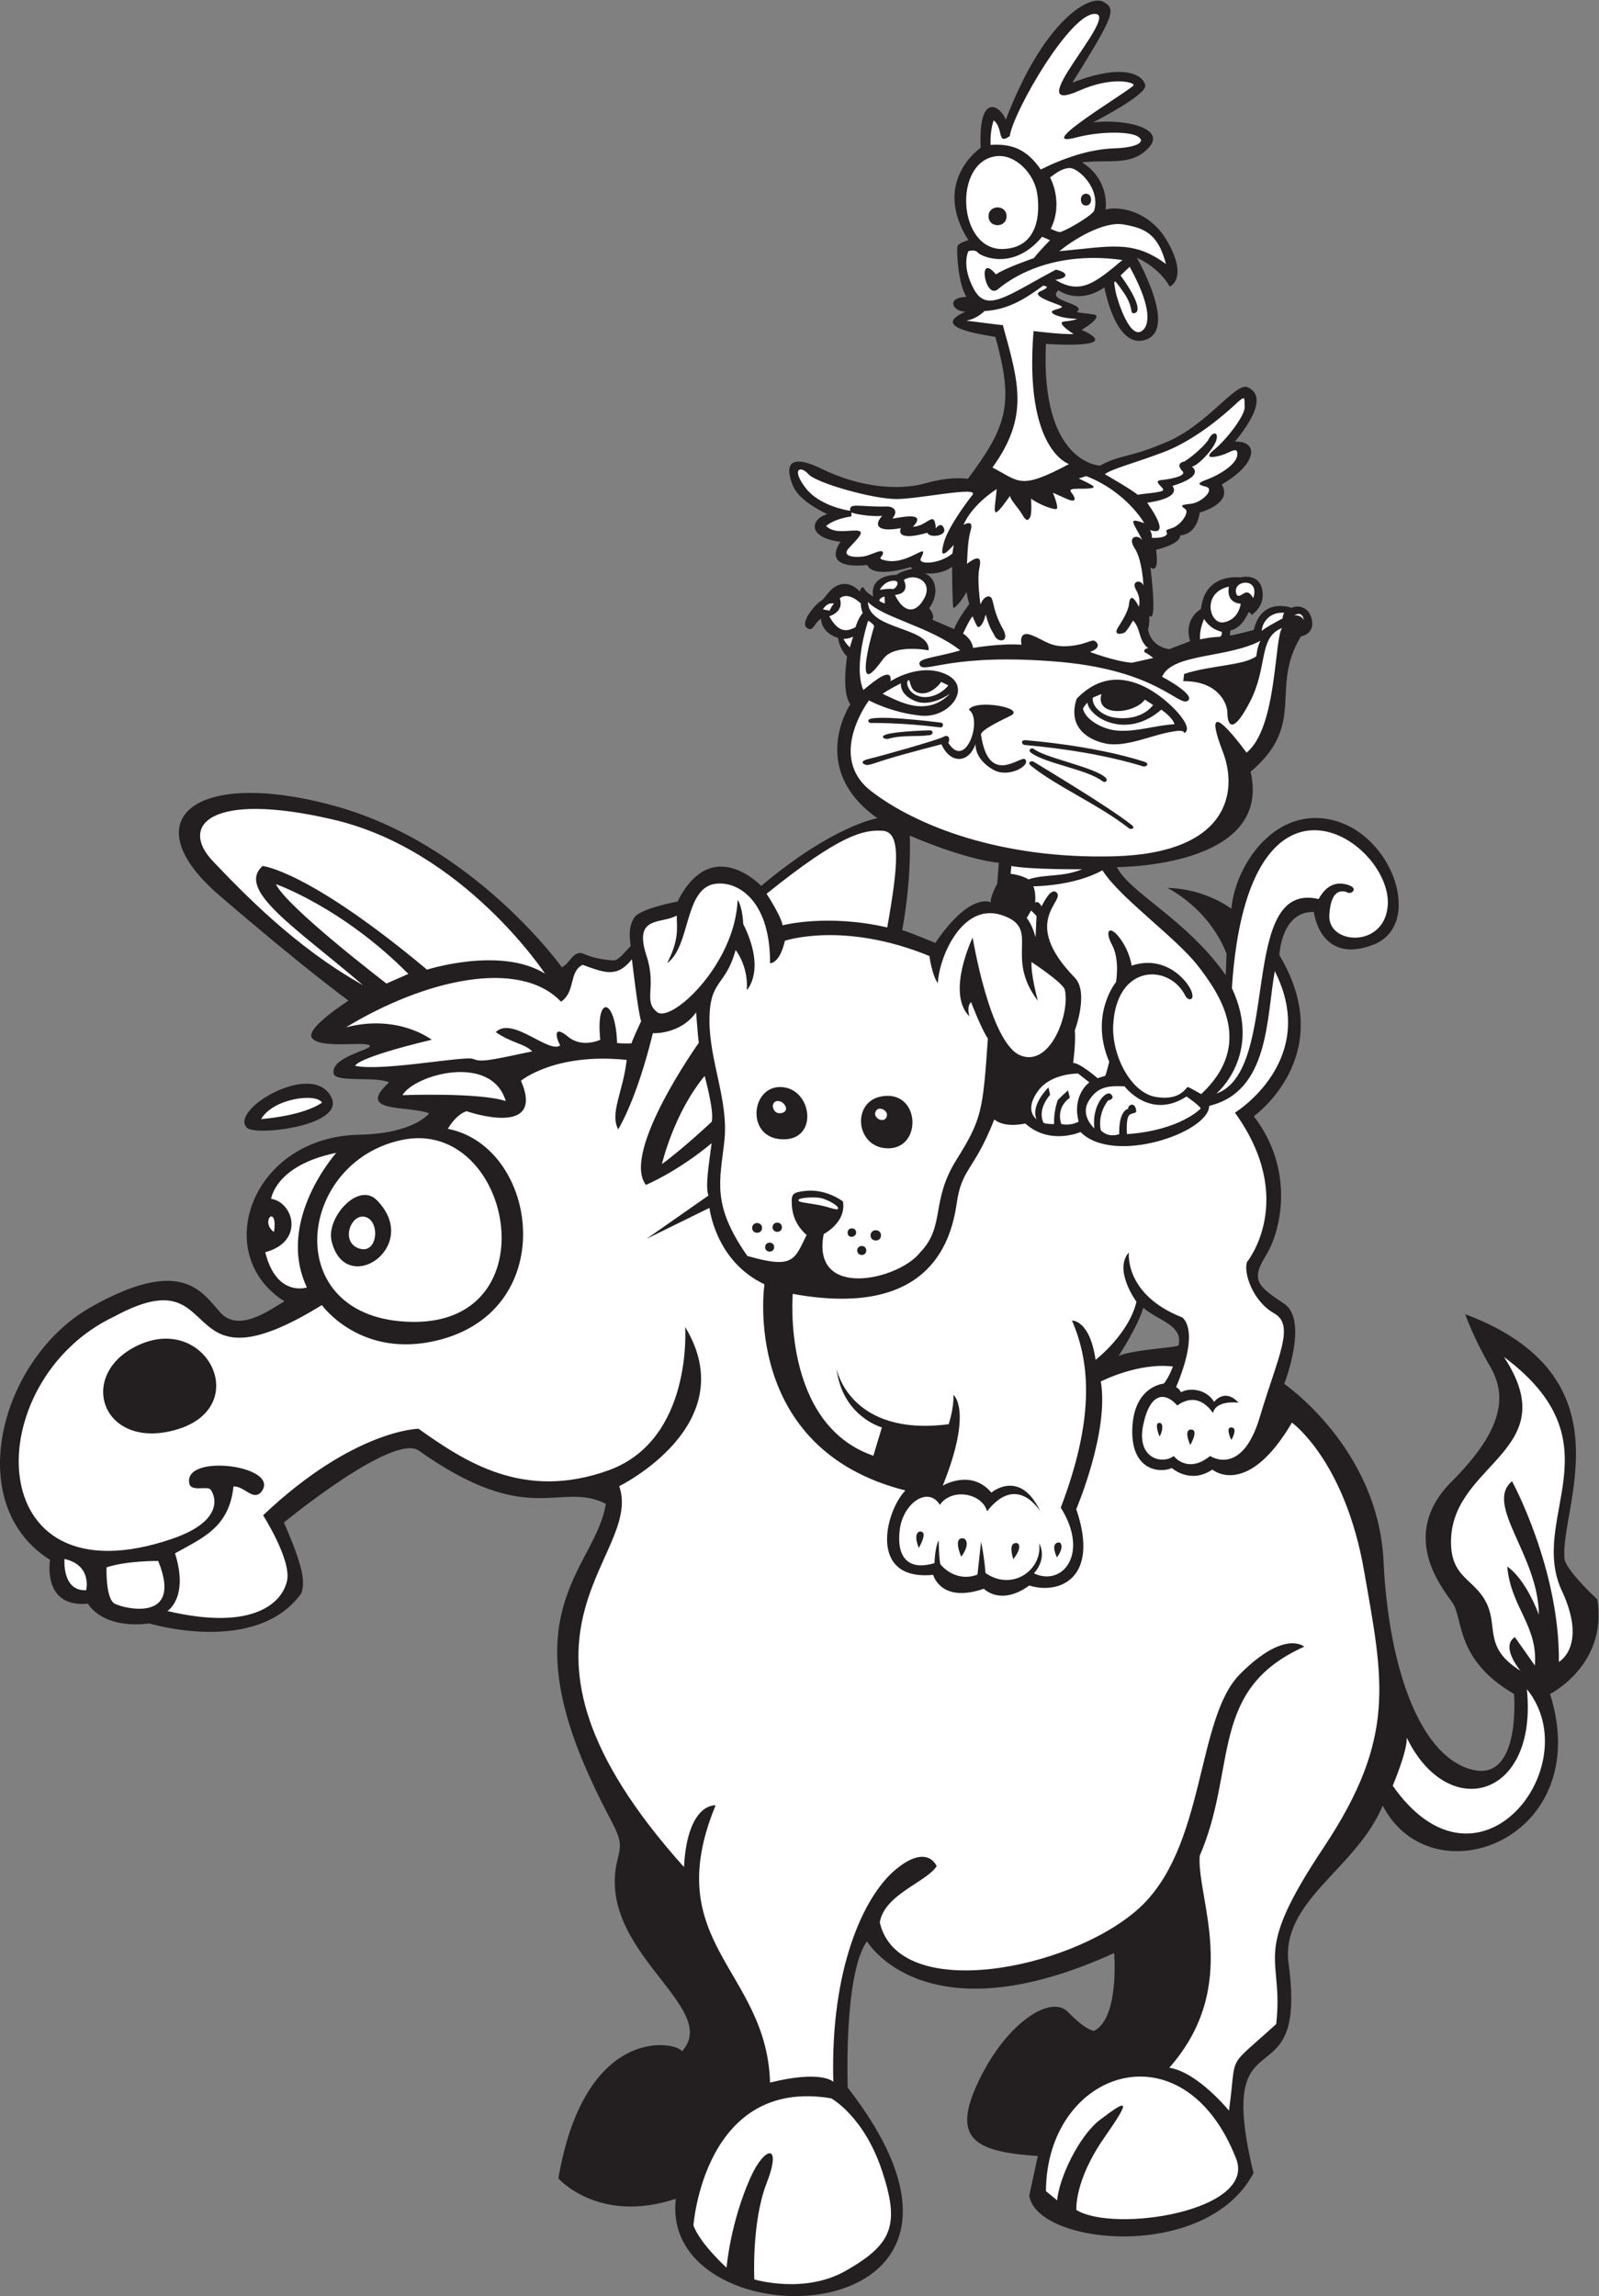
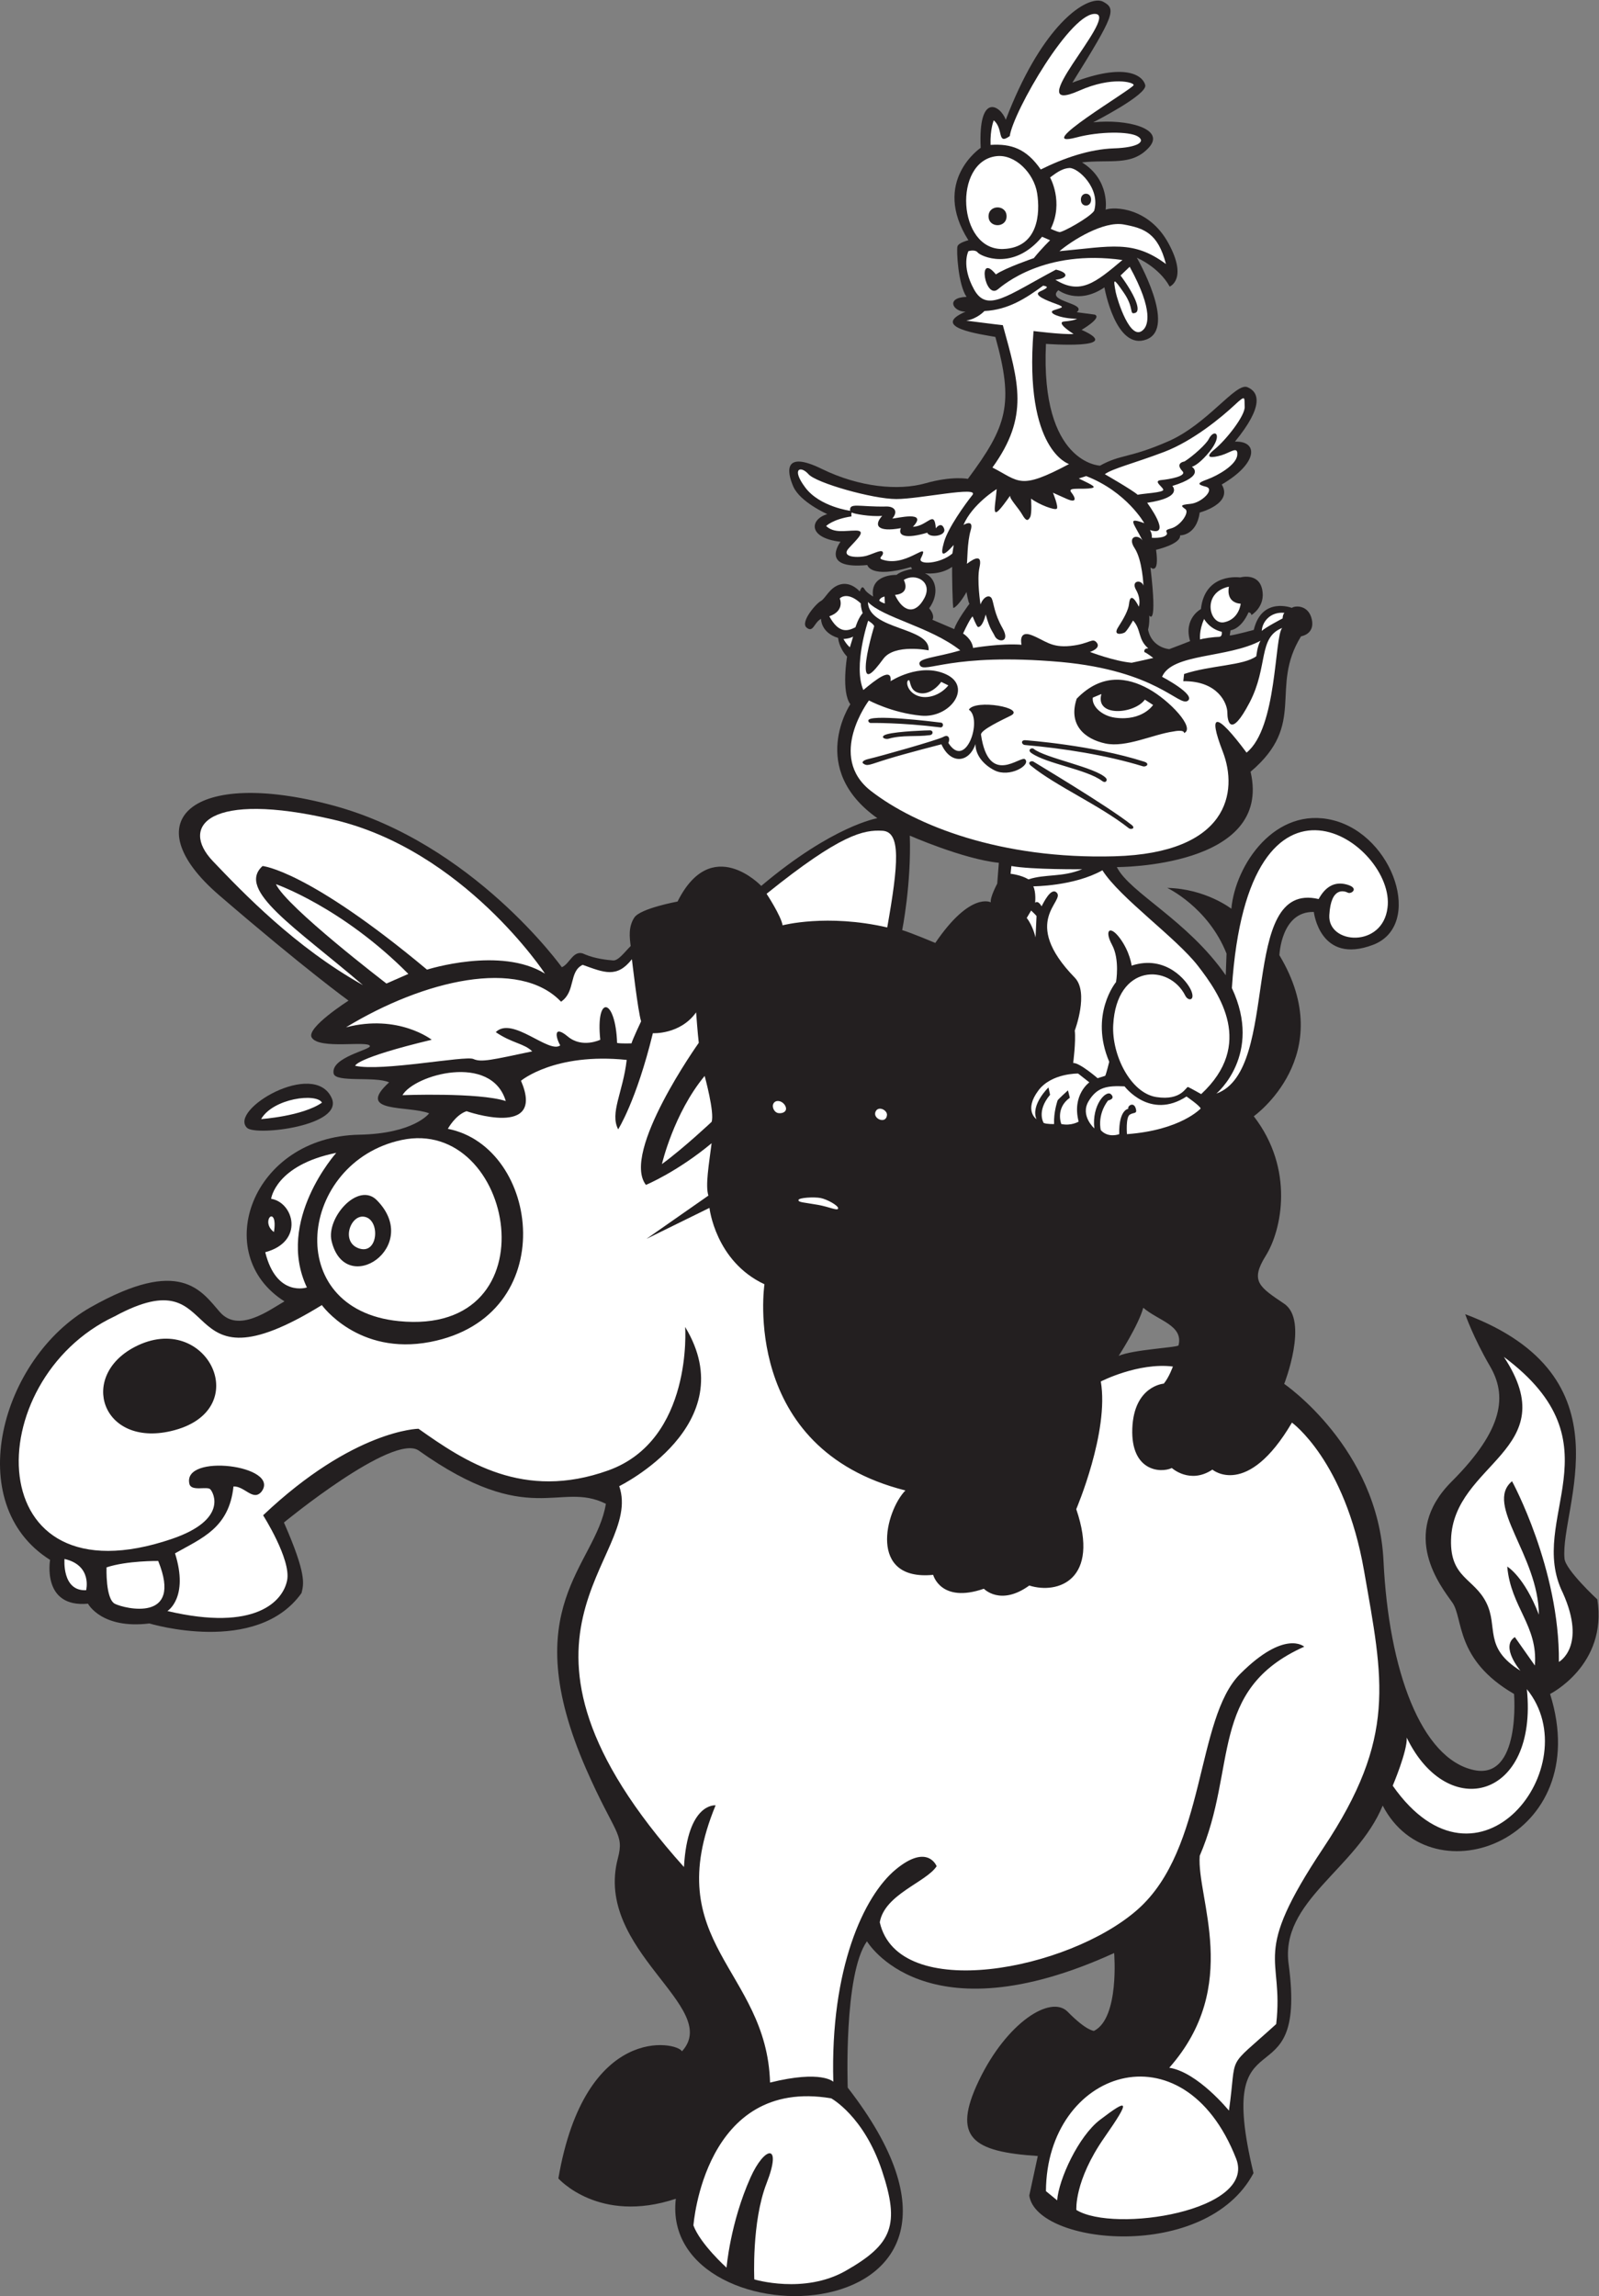
<svg xmlns="http://www.w3.org/2000/svg" viewBox="0 0 665.373 954.987" height="954.987" width="665.373" xml:space="preserve" id="svg2" version="1.1">
  <rect x="0" y="0" width="665.373" height="954.987" fill="#808080" stroke="none" />
  <defs id="defs6" />
  <g transform="matrix(1.333,0,0,-1.333,0,954.987)" id="g10">
    <g transform="scale(0.1)" id="g12">
      <path id="path14" style="fill:#231f20;fill-opacity:1;fill-rule:evenodd;stroke:none" d="m 4986.35,2173.76 c 0,0 -100,92.5 -102.5,127.5 -15,157.5 210,567.5 -310,762.5 0,0 25,-72.5 77.5,-162.5 52.5,-90 45,-195 -120,-360 -165,-165 -32.5,-327.5 2.5,-377.5 35,-50 7.5,-177.5 192.5,-285 0,0 21.81,-268.64 -125,-237.5 -165,35 -266.25,311.25 -282.5,652.49 -16.79,352.26 -310,552.51 -310,552.51 0,0 77.5,197.5 0,250 -77.5,52.5 -107.5,70 -57.5,150 50,80 90,270 -37.5,435 0,0 267.5,189.99 80,502.49 0,0.01 5,137.5 107.5,135 0,0.01 18.72,-165.84 185,-102.5 157.5,60.01 65,341.23 -125,388.73 -180.29,45.07 -305,-138.73 -317.5,-276.23 0,0.01 -80,62.5 -200,65 0,0 127.5,-60 185,-205 l -2.5,-67.5 c -120,172.5 -300,257.5 -340,337.5 0,0.01 487.5,-2.5 417.5,297.5 177.5,150.01 57.5,260 157.5,422.5 0,0.01 43.75,6.25 33.75,52.5 -10,46.25 -52.5,43.75 -62.5,36.25 0,0.01 -93.75,36.26 -118.75,-68.75 0,0 -60,-16.25 -75,-17.5 l 2.5,16.26 c 0,0 32.5,2.49 56.25,56.25 0,0 8.75,-1.25 8.75,-8.76 0,0.01 45,26.25 33.75,80 -11.25,53.75 -68.75,37.5 -68.75,37.5 0,0 -110,16.25 -122.5,-98.75 0,0.01 -55,-28.75 -33.75,-99.99 0,0 -41.25,-16.26 -65,-25.01 0,0.01 -55,3.75 -66.25,61.25 0,0.01 5,15.01 3.75,43.75 0,0 26.25,-41.25 3.75,150.01 0,0 28.75,-26.26 17.5,54.99 0,0.01 77.5,17.5 75,45 0,0.01 51.25,-1.25 61.25,71.25 0,0 105,27.5 68.75,87.5 113.75,66.26 115,136.26 41.25,133.75 91.25,111.26 75,155 38.75,170 -36.25,15 -123.75,-114.99 -246.25,-168.75 -122.5,-53.75 -148.75,-39.99 -213.75,-76.24 0,0 -186.25,6.24 -168.75,379.99 0,0 251.25,-18.75 111.25,43.75 0,0 65,37.5 41.25,47.5 l -56.25,7.51 c 34.3,29.03 -97.72,32.38 -57.5,68.74 0,0.01 61.25,-47.5 143.75,8.75 0,0 35,-198.75 131.25,-162.5 96.25,36.25 -30,255 -30,255 0,0 68.75,-28.75 102.5,-90 0,0 57.5,22.51 -3.75,135 -61.25,112.51 -170,115 -196.25,105 0,0 15,92.51 -73.75,147.51 87.5,10 155,-12.51 208.75,46.24 53.75,58.76 -68.75,90 -173.75,78.76 0,0 170,86.25 162.5,116.24 -7.5,30.01 -62.5,71.25 -227.5,7.5 132.5,212.51 137.5,230 96.25,252.5 -4.29,2.34 -9.68,3.59 -16.01,3.65 h -1.41 c -55.37,-1.13 -179.77,-92.49 -286.75,-371.97 -15.83,43.96 -86.47,88.95 -78.33,-87.5 0,0 -155.01,-104.16 -38.34,-288.34 0,0 -30.83,-7.5 -34.16,-19.16 -3.33,-11.68 1.66,-118.34 28.33,-157.5 -66.54,-2.32 -42.11,-46.8 -3.05,-46.23 -114.07,-49.09 49.15,-70.75 93.05,-78.77 58.47,-209.38 37.05,-277.91 -85.83,-442.93 0,0.01 -48.75,10 -132.5,-13.75 -83.75,-23.75 -206.25,-12.5 -323.75,45 -117.5,57.51 -110.01,-6.25 -88.75,-55 21.25,-48.75 106.25,-86.25 106.25,-86.25 -54.12,-15.45 -62.52,-74.14 41.25,-86.24 0,0 -67.5,-87.51 83.75,-72.51 0,0.01 8.75,-43.75 136.25,-6.24 0,0 0.83,-2.08 3.33,-6.25 0,0 -33.33,-5.01 -48.33,-18.33 0,0 -84.16,3.32 -73.33,-67.5 0,0 -20.01,11.66 -25.84,21.66 -5.83,10 -10,10.83 -15.83,-5.84 0,0 -25.83,30.84 -60,22.09 -34.17,-8.75 -46.69,-44.17 -61.68,-52.09 -14.99,-7.91 -64.98,-65.84 -44.15,-82.91 20.83,-17.08 22.9,15.82 44.99,27.5 0,0 -1.24,-42.91 53.34,-59.59 0,0.01 1.66,-30 27.91,-58.32 0,0 -18.55,-109.8 10.2,-148.55 0,0.01 -134.36,-200.62 84.39,-355.63 0,0 -138.75,-22.5 -362.51,-211.25 0,0 -154.99,163.75 -261.24,-48.75 0.01,0 -116.26,-21.25 -135,-50 -18.75,-28.74 -15.01,-61.25 -11.26,-88.75 -19.99,-20 -38.74,-46.25 -55,-45 -16.23,1.25 -54.99,5 -87.5,18.75 -36.25,18.76 -46.25,-28.75 -72.49,-40 0.01,0.01 -277.51,387.5 -715,505 -437.498,117.51 -625.002,-47.5 -355.002,-280 270,-232.49 404.172,-329.16 404.172,-329.16 0,0 -132.922,-84.58 -115.008,-115 22.812,-38.74 177.148,-8.59 181.668,-26.66 2.91,-11.68 -121.67,-35 -113.33,-85 3.75,-30.42 130,-8.34 173.33,-28.34 -107.3,-97.28 60.39,-71.29 125,-96.66 0.01,0 -46.67,-63.34 -218.32,-66.68 -335.856,-6.52 -466.571,-372.66 -233.348,-520 -46.668,-26.66 -143.34,-100 -201.664,-33.33 -58.328,66.67 -123.328,173.33 -403.325,15 C 3.008,2927.08 -121.98,2472.09 156.344,2297.09 c 0.004,0 -26.66,-150 118.336,-136.67 0,0 41.672,-80.01 191.668,-61.67 0,0 335.004,-101.69 475.004,94.99 6.671,28.34 16.668,56.68 -55.008,220.01 0,0 338.336,278.33 420.006,225 347.56,-246.96 440.2,-94.24 585,-166.66 -31.66,-194.78 -283.34,-321.56 -61.26,-828.33 88.76,-202.51 119.39,-199.53 98.75,-277.5 -76.32,-288.3 326.12,-464.6 200.01,-602.51 -14.99,30.008 -302.51,88.75 -385.84,-396.66 0,0 126.68,-143.34 366.67,-63.34 -54.15,-462.59 1143.19,-434.406 536.67,346.672 0,0 -13.34,353.318 60,456.658 0,0 180,-306.65 771.67,-36.66 0,0 17.08,-202.912 -62.92,-242.912 0,0 -23.75,0 -82.08,59.582 -52.88,54.004 -189.98,-33.313 -276.66,-213.32 -86.68,-180.02 -20.02,-223.332 183.32,-236.672 L 3213.02,313.75 c 22.58,-154.863 552.62,-208.391 700,70.008 -125.63,522.25 168.83,204.347 109.99,650.012 -29.2,198.86 210.84,297.49 293.34,496.66 153.53,-296.21 664.71,-105.44 522.5,348.33 0,0 180,90 147.5,295 v 0 z m -3951.24,1565 c 40.44,-87.66 -236.462,-119.68 -263.762,-93.76 -58.942,56.01 208.16,214.2 263.752,93.75 l 0.01,0.01 z m 1937.07,1656.67 c -0.48,-12.55 1.13,-129.45 4.17,-128.34 9.17,3.34 26.66,24.18 40.83,50 0,0 5,-32.5 9.17,-36.66 0,0 -40.83,-54.18 -47.5,-79.18 l -68.33,29.18 c 0,0 9.98,11.66 -10.01,35.82 31.67,43.34 23.34,93.34 -13.33,109.16 0,0 47.5,-6.66 85,20.02 v 0 z m 140.84,-988.34 c 0,0 -23.33,-43.34 -20,-58.34 0,0 -63.33,35 -173.33,-126.66 0,0 -75.01,31.66 -103.34,40 0,0 28.75,143.12 23.75,294.79 0,0.01 166.26,-73.13 277.92,-84.79 l -5,-65 z m 565.84,-1440.83 c -6.82,-6.81 -141.4,-12.93 -186.67,-32.5 0,0 61.67,95 76.66,150 46.83,-40.47 126.16,-54.8 110.01,-117.51 v 0.01 0" />
      <path id="path16" style="fill:#ffffff;fill-opacity:1;fill-rule:evenodd;stroke:none" d="m 2393.02,4375.43 c 0,0 45,-68.34 50,-98.34 0,0 138.32,36.66 326.66,-6.66 35,198.33 43.33,298.34 -15,301.66 -58.33,3.34 -130,-10 -361.66,-196.66 v 0 z M 815.102,3672.51 c 0,0 128.75,8.75 189.998,51.25 -16.963,30.84 -152.327,13.82 -190.002,-51.26 l 0.004,0.01 z M 2753.03,392.078 c -56.65,170.012 -158.35,225.012 -158.35,225.012 -396.67,66.66 -430,-396.66 -430,-396.66 21.68,-58.332 103.34,-131.68 103.34,-131.68 0,0 11.44,139.871 74.99,281.672 43.35,96.668 100.01,110.008 50.01,-18.332 -47.11,-120.879 -38.33,-300 -38.33,-300 0,0 155.34,-46.992 284.99,26.668 146.67,83.34 170,143.332 113.35,313.32 v 0 z m 512.07,-64.57 c 1.79,376.625 428.32,524.004 593.75,101.25 63.92,-163.406 -380.78,-232.598 -498.75,-160.008 0,0 -7.54,90.078 87.5,226.25 83.75,120.008 75,122.508 -13.75,55.008 -67.08,-51.016 -128.75,-185 -133.75,-251.25 l -35,28.75 z M 4347.6,1592.51 c 0,0 46.25,108.75 43.75,150 128.21,-264.97 410.08,-190.65 375,151.25 193.17,-237.39 -150.6,-683.96 -418.75,-301.25 v 0 z m 398.75,358.75 c 0,0 -63.75,74.99 -17.5,105 l 8.79,-12.47 53.71,-76.28 c 10,125 -75,181.25 -86.25,308.75 0,0 52.5,-30.01 98.75,-150 -1.25,185 -171.25,343.74 -83.75,416.25 0,0 148.75,-272.5 146.25,-563.75 0,0 87.5,47.49 12.5,215 -115.84,233.34 182.5,463.33 -184.17,736.67 192.45,-291.34 -158.34,-330.14 -165,-570 -3.33,-120 71.67,-120 110,-196.67 38.33,-76.67 -10,-140 106.67,-212.5 v 0 z m -488.34,312.5 c -60,343.33 -224.99,461.67 -224.99,461.67 -140,-238.33 -248.34,-146.67 -248.34,-146.67 -70,-46.67 -126.67,5 -126.67,5 -35,-16.67 -128.33,-10 -123.33,123.33 5,133.33 98.33,140 98.33,140 16.66,20 28.34,53.34 28.34,53.34 -108.33,13.34 -225,-46.67 -225,-46.67 26.67,-156.67 -76.67,-398.33 -76.67,-398.33 75,-220 -56.67,-266.67 -146.66,-238.34 -90,-65 -141.67,-9.99 -141.67,-9.99 -135,-46.66 -158.33,43.33 -158.33,43.33 -204.39,-20.03 -149.5,198.65 -86.67,263.33 -516.66,130 -440,643.33 -440,643.33 -153.35,71.67 -171.67,238.33 -171.67,238.33 l -196.67,-96.66 193.34,135 c -9.99,31.67 1.67,96.66 10,163.33 -108.34,-90 -205.01,-130 -205.01,-130 -78.33,101.66 165,443.34 165,443.34 -3.32,26.66 -8.32,95 -8.32,95 -50,-70 -135,-65 -135,-65 -51.67,-211.68 -108.34,-300 -108.34,-300 -26.66,51.66 15,115 26.66,216.66 -224.99,23.34 -329.99,-65 -329.99,-65 78.34,-181.68 -170,-95 -170,-95 -35,-11.67 -58.33,-55 -58.33,-55 288.19,-56.76 356.52,-585.73 -55.01,-664.99 -225,-43.34 -338.32,115 -338.32,115 -475.002,-292.51 -289.127,158.35 -646.682,-35.01 -424.82,-199.3 -425.84,-900.26 178.344,-694.58 176.25,60 130,145 119.992,154.99 -9.992,10.01 -58.746,-7.49 -64.996,16.26 -24.075,97.48 286.257,58.22 225,-23.75 -26.254,-31.25 -52.496,17.5 -87.5,16.25 -13.746,-130 -98.746,-161.25 -182.5,-208.75 43.754,-138.75 -23.754,-180 -23.754,-180 276.258,-65 361.25,31.25 373.758,96.25 12.496,65 -75.004,202.5 -75.004,202.5 282.502,267.5 485.002,270 485.002,270 145,-102.5 327.5,-225 592.5,-130 265,95 239.99,447.5 239.99,447.5 185.01,-305 -205.83,-496.66 -205.83,-496.66 78.69,-227.53 -448.05,-464.27 202.08,-1188.34 11.26,202.5 98.75,192.49 98.75,192.49 -177.49,-429.99 160.01,-512.49 170,-864.992 161.26,40 197.51,2.5 197.51,2.5 -10,352.502 95,580.002 195,662.502 100,82.5 127.5,10 127.5,10 -32.5,-50 -162.5,-87.51 -177.5,-175.01 57.5,-252.492 590,-149.99 805,40.01 215,189.99 180,594.99 320,735 140,140 200,84.99 200,84.99 -299.63,-134.1 -207.76,-377.98 -326.25,-652.49 -10,-132.5 131.25,-405.002 -95,-661.252 88.75,-13.75 186.25,-133.75 186.25,-133.75 26.51,185.566 -13.66,123.644 147.5,269.992 25,217.51 -82.5,205.01 147.5,550.01 230,345 186.66,521.67 126.66,865 v 0 z m -3725.408,435 c -214.188,-48.96 -287.997,170.45 -112.504,262.5 225.578,118.33 382.082,-200.88 112.504,-262.51 v 0.01 z M 1972.59,4171.25 c 0,0 18.76,-162.5 28.75,-193.75 0.01,0 -26.23,-55 -30,-68.75 0,0 -31.24,-1.24 -45,1.26 -4.72,140.4 -67.45,153.43 -52.5,9.99 0.01,0.01 -56.24,-27.5 -101.24,10 -45,37.5 -38.76,-1.25 -23.76,-27.5 -34.97,-27.47 -149.96,92.54 -201.24,41.25 51.25,-35 88.75,-35 113.76,-60 -125.01,-26.25 -158.76,-35 -183.77,-23.75 -24.98,11.26 -286.25,-39.99 -368.75,-21.25 0,0.01 -1.25,23.76 238.77,81.25 0,0.01 -103.77,81.26 -267.51,38.75 242.5,147.51 540,217.51 671.26,80.01 46.25,31.25 23.73,93.74 67.48,114.99 67.44,-24.2 106.86,-42.17 153.75,17.5 v 0 z m -271.25,-45 c 0,0 -253.78,385.9 -661.66,480.84 -386.66,90 -479.992,-20 -374.996,-130 93.609,-98.07 256.66,-268.34 468.336,-386.66 -209.997,180 -396.672,296.66 -313.34,371.66 0,0 140.008,-11.66 513.33,-323.34 0.01,0.01 230,73.34 368.33,-12.5 v 0 z m 498.35,-319.16 c 0,0 31.65,-115 21.66,-143.34 0.01,0 -86.68,-81.66 -155.01,-131.65 0,0 36.67,158.33 133.34,274.99 h 0.01 z m -943.33,-60 c 0,0 237.49,9.16 322.49,-18.34 -45,150.01 -285.01,82.5 -322.49,18.34 v 0 0" />
-       <path id="path18" style="fill:#ffffff;fill-opacity:1;fill-rule:evenodd;stroke:none" d="m 3323.85,4076.25 c -5,21.26 -103.75,86.25 -103.75,86.25 -2.5,-41.25 20,-121.24 20,-121.24 -108.75,142.5 15,227.49 -116.25,268.74 -121.25,36.25 -192.5,-132.5 -196.25,-213.75 -18.75,26.26 -26.25,85.01 -26.25,85.01 -268.75,110 -451.26,47.49 -451.26,47.49 -16.24,-72.49 -46.25,-70 -46.25,-70 1.26,208.76 -115,265 -183.74,245 -83.75,-28.75 -66.26,-192.5 -137.5,-245 38.75,76.26 29.99,110 29.99,148.75 -48.75,-27.49 -135,1.25 -95,-123.75 33.76,-99.99 -11.25,-142.49 33.75,-177.5 45.01,-34.99 243.76,150 251.26,350.01 16.25,-23.76 17.49,-75.01 17.49,-75.01 72.52,-144.99 11.25,-206.25 11.25,-206.25 5.02,76.26 -34.99,125 -34.99,125 -31.66,-115.41 -81.67,-91.25 -81.66,-219.57 0.01,-128.33 60,-250 46.66,-375 -13.34,-125.01 -41.66,-198.34 71.66,-360.01 145.01,-41.67 146.67,-11.66 185.01,65.44 -34.63,30.08 -44.34,65.52 -46.04,91.44 -2.41,36.87 2.19,40.77 37.61,45.59 68.84,9.38 121.76,-32.46 121.76,-32.46 11.66,-64.99 -60,-101.67 -60,-101.67 -40,-206.67 235,-143.33 301.66,-56.68 78.34,81.68 31.68,158.34 111.68,286.68 80,128.33 83.33,151.67 99.16,379.99 -21.25,31.26 -52.5,113.75 -52.5,113.75 -15,-13.75 -5,-45 -5,-45 -73.75,73.76 10,246.25 10,246.25 0,0.01 53.75,-328.74 148.75,-367.5 95,-38.75 156.25,135 138.75,205 v 0 z M 3977.6,3066.26 c -66.25,37.5 -96.25,125 -85,160 0,0 158.75,193.74 -37.5,466.24 0,0.01 265.61,162.82 124.36,441.57 -26.44,-145.32 -16.43,-375.32 -204.77,-420.32 -0.83,-83.32 -298.34,-185.83 -401.67,-81.66 0,0 -95.84,-42.5 -172.5,26.66 0,0.01 -62.49,-15.82 -96.66,12.5 -65,-164.16 -101.24,-149.72 -117.51,-262.51 -18.75,-129.98 -95,-357.48 -511.67,-281.65 0.01,0 -35,-406.66 251.67,-505 l 26.67,88.33 c 0,0 -123.34,33.33 -141.67,183.33 0,0 40,-213.33 350,-173.33 0,0 16.66,48.34 15,91.67 0,0 61.67,-46.68 -33.33,-283.34 0,0 88.34,53.34 151.67,-21.66 0,0 90,76.65 153.33,-60.01 0,0 -71.65,123.33 -166.66,1.67 -15.85,56.68 -110.01,74.17 -147.51,20.01 -35.83,59.17 -114.17,6.68 -125,-76.66 -10.83,-83.34 23.33,-130.83 108.33,-105 0,0 0.84,46.66 12.92,71.66 0,0 1.25,-70 6.25,-76.25 5,-6.25 48.75,-56.25 115,-31.26 l 11.25,102.51 c 0,0 10,-46.25 13.75,-97.5 83.75,-58.75 178.75,10 167.5,92.5 0,0 27.5,-43.75 -16.25,-93.75 90,-42.5 173.75,62.5 83.75,205 101.25,266.25 96.25,443.75 35,583.75 0,0 55,3.75 73.75,-122.51 0,0.01 103.75,80.01 127.5,181.25 0,0.01 -72.5,98.76 -23.75,153.76 0,0 -15,-131.25 166.25,-202.5 0,0 58.75,-33.75 -18.75,-217.51 0,0.01 12.5,-7.49 15,-16.24 26.25,15 78.75,11.24 103.75,-30.01 0,0.01 32.5,45 76.25,-2.5 0,0.01 -70,10.01 -80,-32.49 0,0 -42.5,73.75 -111.25,23.75 -35,40 -83.75,46.25 -106.25,-60 -22.5,-106.25 60,-125 95,-97.5 0,0 42.5,-57.51 113.75,0 0,0 98.75,-67.5 155,121.24 56.25,188.76 111.25,286.26 45,323.76 v 0 z M 2868.21,2334.38 v 0 c -22.5,55.63 10,57.51 14.39,45 4.36,-12.49 -14.39,-45 -14.39,-45 v 0 z m 132.5,-27.49 v 0 c 0,0 -21.25,48.12 -3.11,56.25 18.11,8.12 33.11,-16.25 3.11,-56.25 v 0 z m 162.5,-7.5 v 0 c 0,0 -14.36,41.25 1.89,48.75 16.25,7.5 28.11,-11.26 -1.89,-48.75 v 0 z m 136.25,5.62 v 0 c 0,0 -18.75,36.87 -0.61,45 18.11,8.13 21.25,-18.75 0.61,-45 v 0 z m 320.23,377.08 v 0 c 0,0 -17.49,40.83 -1.66,42.5 15.83,1.67 10.82,-29.17 1.66,-42.5 v 0 z m 95.84,-26.66 v 0 c 0,0 -22.5,48.33 2.5,48.33 25,0 -0.83,-45.84 -2.5,-48.33 v 0 z m 128.33,15.83 v 0 c 0,0 -20,40.01 0,39.17 20,-0.84 4.17,-32.5 0,-39.17 v 0 z m -1495.83,661.67 c 0,20.27 30.81,20.27 30.81,0 0,-20.26 -30.82,-20.27 -30.82,0 h 0.01 z m 40.4,-60 c 0,18.62 28.33,18.63 28.33,0 0,-18.63 -28.33,-18.63 -28.33,0 v 0 z m 23.34,62.08 c 0,19.18 29.15,19.18 29.15,0 0.01,-19.18 -29.16,-19.18 -29.16,0 h 0.01 z m 22.08,274.99 c -105.08,10.73 -88.5,165.22 3.75,162.51 100.67,-2.96 120.38,-175.17 -3.75,-162.51 v 0 z m 212.07,-291.66 c 0,17.55 26.68,17.54 26.68,0 0,-15.4 -26.68,-19.68 -26.68,0 v 0 z m 30.01,-55.83 c 0,18.63 28.34,18.64 28.34,0 0,-18.63 -28.34,-18.63 -28.34,0 v 0 z m 41.67,47.08 c 0,21.37 32.5,21.37 32.5,0 0,-21.37 -32.5,-21.38 -32.5,0 v 0 z m 55,271.66 c -106.6,0 -118.02,161.21 -3.75,163.75 103.88,2.32 106.91,-163.75 3.75,-163.75 v 0 0" />
      <path id="path20" style="fill:#ffffff;fill-opacity:1;fill-rule:evenodd;stroke:none" d="m 3900.63,4971.84 c -59.28,-113.08 -69.28,-58.09 -69.28,-30.58 0,27.49 -28.75,98.74 -137.5,97.49 l 2.5,22.5 c 82.5,27.51 185.95,25.82 225.47,55.41 0,0 3.28,33.34 13.28,48.35 -103.75,-55 -276.25,-38.75 -307.5,-112.51 0,0 107.5,-56.25 80,-75 -27.5,-18.74 -96.25,93.75 -396.25,121.25 -342.5,30.01 -424.57,-37.3 -439.67,-10.37 -12.82,22.87 49.87,23.44 125.92,46.62 -93.75,73.76 -241.51,101.66 -288.17,150.98 0.67,-88.47 195.67,-77.22 189.42,-150.98 0,0.01 -106.25,21.25 -141.25,-26.25 -35,-47.5 -56.25,-67.5 -55,-23.75 1.25,43.76 26.25,125.01 26.25,125.01 0,0 0,6.25 -18.75,17.49 0,0 -47.5,-141.25 -15,-216.25 37.5,31.26 90,73.75 85,27.5 0,0.01 91.25,60 173.75,21.25 82.5,-38.75 12.5,-137.5 -78.75,-128.75 -91.25,8.76 -162.5,47.51 -162.5,47.51 0,0 -132.5,-175 6.25,-282.51 138.75,-107.49 405.23,-213.84 760.74,-203.79 355.51,10.05 385.92,201.29 337.59,326.29 -48.33,125.01 -20,123.76 74.17,-2.86 96.25,77.5 86.25,360.36 111.25,389.11 -76.25,-29.99 -42.71,-120.09 -101.97,-233.16 v 0 z m -675.1,-573.09 c 0,0 126.66,0 215.83,50 54.99,-86.66 229.98,-210 298.32,-298.32 68.34,-88.34 176.67,-245.02 10,-400.02 0,0 -34.58,19.59 -40.83,22.1 -6.25,2.5 -19.39,-43.76 -99.39,-31.26 -80,12.5 -139.36,131.25 -134.36,225 10.2,191.62 175.04,191.19 225,91.25 8.75,-17.5 31.25,-16.24 18.75,15 -12.5,31.26 -80,113.75 -186.25,78.75 0,0.01 -5,42.5 -36.25,85 -31.25,42.51 -50,26.25 -25,-20 25,-46.25 12.5,-116.25 12.5,-116.25 0,0.01 -83.75,-101.25 -21.25,-248.75 0,0 -8.75,-36.25 -12.5,-43.75 l -23.75,-7.49 c 0,0 -56.25,48.74 -76.25,47.49 0,0.01 8.75,66.25 5,101.26 0,0 45,118.74 0,164.99 -174.05,178.88 -25.74,239.03 -57.5,266.25 -17.5,15 -40,-32.5 -46.25,-43.75 0,0.01 -10,20.01 -20,11.25 0,0.01 3.36,32.5 -5.82,51.25 v 0 z m -68.34,63.34 -2.5,-24.16 c 0,0 32.51,-3.34 55.84,-17.5 53.33,17.5 105,5.82 167.5,31.66 0,0 -156.68,-1.66 -220.84,10 v 0 z m 353.33,-687.5 c 0,0 79.18,-105.84 193.33,-31.66 0.01,0 42.5,-29.18 44.17,-37.5 0,0 -61.65,-67.5 -229.99,-80 0,0 -4.31,52.49 8.68,60.82 12.99,8.34 24,1.26 18.83,19.18 -6.51,22.42 -26.69,8.32 -23.34,-0.84 0,0 -29.99,-2.5 -28.33,-79.16 0,0 -34.17,-13.34 -57.5,12.5 0,0 -12.5,45.82 22.5,92.5 0,0 24.34,4.57 9.39,19.39 -15.01,14.85 -60.48,-32.67 -52.13,-106.41 0,0 -44.77,39.52 -18.1,84.52 26.67,45 59.14,49.16 112.49,46.66 v 0 z m -110,12.5 c 0,0 -55.01,-39.18 -33.34,-122.5 0,0 -23.32,-14.18 -54.16,-7.5 0,0 -19.51,48.79 26.66,82.02 l -5.83,22.98 c 0,0 -31.66,-28.34 -32.5,-31.66 -0.84,-3.34 -12.46,-36.16 -10.84,-73.47 0,0.01 -22.5,-0.71 -32.5,3.47 0,0 -23.34,36.53 20,87.85 l -5,22.98 c 0,0 -56.53,-54.13 -37.49,-99.17 0,0 -40.48,27.6 6.07,89.79 40.59,54.21 123.92,52.71 123.92,52.71 l 35.01,-27.5 z m 396.66,-35 c 0,0 145.84,121.66 48.33,329.16 50.72,779.36 512.08,448.8 485.84,250.84 -15,-126.66 -186.67,-115 -181.67,-23.34 5,91.68 48.33,75 58.33,70 10,-4.99 36.67,14.22 -3.33,25.45 -40,11.23 -68.33,-8.52 -88.33,-45.19 -253.97,59.83 -114.76,-534.62 -319.17,-606.92 v 0 z m -564.58,487.3 c 0,0 -8.14,36.24 -27.5,60.61 l 13.75,23.13 c 0,0 16.86,-15.63 16.86,-17.5 0,-1.88 -3.11,-66.25 -3.11,-66.25 v 0.01 z m -295.34,670.15 c 9.8,-1.25 7.88,-16.11 -1.91,-14.9 -123.97,15.55 -216.18,13.76 -217.32,13.76 -4.07,0.01 -7.42,3.26 -7.5,7.35 -0.46,21.75 203.64,-3.29 226.73,-6.21 v 0 z m -35.03,-39.11 c -39.63,-5.67 -85.84,1.09 -127.96,-11.05 -12.98,-3.75 -29.87,6.87 -5.96,13.75 33.46,9.65 130.55,12.45 134.78,12.3 11.31,-0.42 10.6,-14.18 -0.86,-15 v 0 z m 202.23,-109.79 c -31.11,15.77 -59.36,44.89 -59.36,81.86 -21.1,-60.54 -78.49,-62.77 -106.25,-0.61 0,0 -107.5,-27.51 -166.89,-45.64 -59.36,-18.12 -63.75,-24.37 -78.11,-13.75 0,0 -8.28,7.99 19.85,14.24 28.12,6.25 213.35,58.27 231.11,68.26 17.79,10 21.54,-7.49 15.59,-18.75 54.73,-86.72 108.06,74.45 64.06,103.75 20.01,33.71 179.32,5.61 130.64,-18.75 -26.25,-13.11 -94.83,-45 -92.72,-59.37 24.04,-164.58 123.71,-63.33 137.72,-76.88 18.75,-18.12 -48.75,-58.12 -95.64,-34.36 v 0 z M 3523.85,4580 c -92.16,72.5 -227.35,131.38 -305.46,194.93 -13.93,11.33 2.96,16.95 8.03,12.66 1.99,-1.69 229.89,-137.01 306.06,-197.25 13.87,-10.95 -1.95,-15.59 -8.63,-10.34 v 0 z m -297.47,247.96 c 36.12,-29.29 193.5,-57.67 225.84,-91.19 6.33,-6.55 -0.26,-18.02 -11.72,-9.36 -48.5,36.51 -172.96,53.37 -220.82,87.14 -13.97,9.83 1.03,17.95 6.7,13.41 v 0 z m 341.02,-54.68 c -113.9,34.95 -248.14,55.92 -367.45,66.33 -11.74,1.03 -14.24,16.02 1.14,14.96 2.09,-0.14 209.62,-15.19 370.86,-67 18.85,-6.05 6.25,-17.61 -4.55,-14.29 v 0 z m 128.95,103.61 c 0.55,11.35 -28.62,5.99 -33.14,4.99 -63.11,-8.74 -148.11,-51.25 -212.5,-37.5 -64.36,13.75 -117.07,57.93 -89.57,139.82 78.42,80.61 158.96,66.43 223.96,30.8 65,-35.62 147.5,-122.49 111.25,-138.12 v 0.01 0" />
      <path id="path22" style="fill:#ffffff;fill-opacity:1;fill-rule:evenodd;stroke:none" d="m 1133.85,3368.13 c 53.59,-3.73 48.85,-117.17 -10.63,-99.99 -59.63,17.23 -31.4,102.93 10.63,99.99 v 0 z m -278.748,-48.12 c 0,0 6.867,36.25 -3.75,46.87 -10.625,10.63 -26.875,-24.37 3.75,-46.87 v 0 z m 389.588,-277.92 c 488.52,-48.85 361.08,640.86 8.32,565 -319.487,-68.71 -376.701,-528.16 -8.32,-565 v 0 z m -209.58,249.8 c -17.5,72.59 83.18,186.33 141.24,127.5 142.38,-144.3 -98.1,-306.67 -141.25,-127.5 h 0.01 z m 14.58,275.2 c 0,0 -189.999,-211.67 -91.667,-420 0,0 -95.003,-31.67 -130.003,110 123.078,32.75 89.121,155.5 18.332,166.66 0,0.01 13.328,105 203.338,143.34 v 0 0" />
      <path id="path24" style="fill:#ffffff;fill-opacity:1;fill-rule:evenodd;stroke:none" d="m 2552.6,3405.01 c 37.44,-6.61 62.5,-20 63.75,-11.25 1.25,8.75 -35,28.75 -55,32.5 -20,3.75 -67.51,1.25 -68.75,-6.26 -1.24,-7.49 17.5,-7.49 60,-14.99 v 0 z m 182.08,293.33 c 9.58,15 35.42,1.66 34.17,-13.33 -2.57,-30.8 -49.1,-10.05 -34.17,13.33 v 0 z M 2417.59,3725 c 9.15,8.36 27.1,2.93 34.16,-12.07 9.13,-19.33 -14.89,-25.66 -26.64,-20.43 -10.72,4.77 -17.87,23.03 -7.52,32.5 v 0 0" />
-       <path id="path26" style="fill:#ffffff;fill-opacity:1;fill-rule:evenodd;stroke:none" d="m 2966.35,5000.32 c 0,0 -59.06,-44.37 -109.69,-23.43 -50.62,20.92 -44.06,55.31 -44.06,55.31 0,0 -47.5,-23.76 -57.19,-33.13 47.19,-20.31 134.69,-76.25 210.94,1.25 v 0 z m 700,-95.94 c -56.56,-2.5 -116.22,-23.86 -176.35,-20 -49.11,3.16 -103.34,35.94 -109.29,69.07 0,0 4.49,9.09 13.75,18.43 6.25,-46.56 121.58,-116.87 230.64,-21.88 0,0.01 36.19,-24.63 41.25,-45.62 v 0 0" />
      <path id="path28" style="fill:#ffffff;fill-opacity:1;fill-rule:evenodd;stroke:none" d="m 2836.35,5041.88 c 6.74,1.4 1.56,-29.06 27.81,-38.44 26.25,-9.37 54.69,7.19 74.05,33.13 l 22.19,-10.93 c -24.05,-30.01 -66.24,-45.15 -98.11,-31.48 -31.88,13.66 -35,45.84 -25.94,47.72 v 0 z m 737.5,-60.63 25.72,-16.66 c 0,0 -33.11,-50.84 -117.83,-39.82 -42.86,5.59 -74.14,36.23 -70.39,62.74 l 26.86,11.25 c -20.33,-73.26 103.05,-62.56 135.64,-17.51 v 0 0" />
      <path id="path30" style="fill:#ffffff;fill-opacity:1;fill-rule:evenodd;stroke:none" d="m 3307.19,6380.43 c 39.17,33.32 137.49,95 200.83,83.33 63.34,-11.67 106.67,-26.67 131.67,-123.33 -102.5,75.82 -170,55 -332.5,40 v 0 z M 3006.35,5187.5 c 0,0 27.5,-16.24 31.25,-45 0,0 86.25,15 151.25,10 0,0.01 -11.25,46.25 31.25,30 42.5,-16.24 60,-40 121.25,-33.75 61.25,6.26 68.75,27.5 82.5,10.01 13.75,-17.5 -21.25,-28.76 -21.25,-28.76 0,0.01 75,-28.75 130,-33.75 0,0.01 52.5,11.25 67.5,15 0,0 -20.64,16.26 -27.5,18.13 0,0 -4.39,11.87 11.86,11.87 -33.11,28.14 -21.25,58.75 -47.5,86.88 0,0 -18.75,-33.13 -26.25,-37.5 -7.5,-4.37 -38.11,-11.25 -20,16.88 18.14,28.13 31.89,53.75 33.75,72.49 1.89,18.76 8.75,33.75 30.64,-8.75 0,0.01 8.11,23.13 -8.75,52.5 -16.89,29.38 16.86,33.13 23.11,13.14 0,0 -3.11,79.99 -27.5,116.86 -24.36,36.88 10,45 24.39,24.38 -27.5,55 -50,73.75 5.61,53.75 0,0 -54.36,97.5 -181.25,146.87 l -23.11,-7.49 c 45,-21.88 61.86,-28.76 30,-31.26 -31.89,-2.5 -66.25,3.75 -53.14,-12.5 13.14,-16.25 18.14,-34.37 -14.36,-20 -32.5,14.38 -43.14,19.38 -43.14,19.38 0,0 18.14,-44.38 11.89,-50 -6.25,-5.62 -55.3,12.77 -80.3,31.53 0,0 3.41,-46.52 -2.84,-57.78 -6.25,-11.25 -11.86,-14.38 -24.36,7.5 -12.5,21.88 -40,49.37 -38.14,59.38 -64.39,-91.54 -47.24,-46.04 -41.86,20.62 0,0.01 -76.25,-46.88 -103.75,-111.87 0,0 33.75,20.62 22.5,-16.88 -11.25,-37.49 -10,-96.88 -11.89,-104.38 28.14,21.25 48.14,27.51 39.39,-11.24 -8.75,-38.75 3.11,-115.63 3.11,-115.63 10,26.26 29.39,31.87 35.64,17.51 6.25,-14.38 6.86,-45 33.11,-91.26 26.25,-46.24 -14.36,-45 -23.75,-25.63 -9.36,19.39 -15,20 -28.75,68.14 -8.75,-35 -20,-40.64 -24.36,-38.76 -4.39,1.88 -16.25,32.5 -16.25,32.5 0,0.01 -5,0.62 -30,-53.13 v 0 z m -427.49,335.43 c 0,0 21.67,21.66 79.17,29.99 0,0 -1.67,15 2.5,11.67 4.17,-3.34 56.66,-13.32 93.33,-10 -26.66,-29.16 -15.84,-51.66 58.33,-38.34 -10,-24.16 15,-34.16 82.5,-14.16 5.84,-17.5 60.83,-10.84 52.5,12.5 -8.33,23.34 -25,3.34 -25.83,0.84 -4.5,60.61 -24.71,7.14 -71.67,5 49.67,52.42 -51.58,25.82 -64.17,25.82 20.01,23.34 4.99,38.36 -19.17,37.52 -84.99,-1.68 -115.82,13.32 -112.49,-13.34 0,0 -94.99,12.5 -140,72.49 -45,60.01 -14.17,69.17 10,41.67 24.16,-27.5 200.82,-77.5 274.16,-77.5 73.34,0 260.85,41.66 237.51,12.5 -23.34,-29.16 -75.84,-102.5 -88.34,-145.83 -12.5,-43.33 -6.67,-50.83 30,-10.01 l -4.17,-26.66 c -37.5,-32.5 -109.16,-36.68 -98.33,-15 29.52,59.07 -37.26,-22.57 -110.83,-6.66 -30.84,6.66 -5.83,11.66 -7.5,24.16 -1.67,12.5 -25.83,-1.66 -50,-9.16 -24.17,-7.5 -84.17,-6.68 -56.67,23.32 27.5,30.01 55.84,55 21.67,55 -34.17,0 -67.5,-9.16 -92.5,14.18 v 0 z m 870,161.66 c 0,0 85.84,-49.16 102.5,-64.16 17.5,4.16 81.67,6.66 80,15.82 -1.67,9.16 -33.32,27.51 -6.66,30.01 26.66,2.5 80.83,12.49 66.66,27.49 -14.17,15.01 -13.33,26.68 6.67,30.84 27.5,17.5 67.51,54.16 75,69.16 17.85,35.76 46.57,15.57 2.49,-39.16 -24.16,-30 -45.84,-45 -55,-46.66 0,0 45,-27.5 -60.83,-60 0,0 35.54,-35.84 -78.63,-52.5 0,0 81.13,-109.17 8.63,-85.02 0,0 7.49,-10.82 5.83,-24.15 0,0 32.5,-2.5 44.17,7.49 11.67,10.01 -13.34,14.17 15.83,21.68 29.17,7.5 58.33,50 45,60 -13.33,10 -19.16,13.32 15.84,16.66 35,3.34 77.49,45.84 48.33,53.32 -29.17,7.52 -26.69,11.68 4.99,23.34 31.68,11.68 89.19,44.16 92.52,75 3.33,30.84 -20.83,8.34 -49.17,0.01 -28.34,-8.35 -57.5,-10.84 -21.68,18.33 35.84,29.16 95.83,105 94.17,133.34 -1.66,28.33 5.01,39.14 -32.49,4.14 -37.5,-34.98 -127.49,-110.82 -220,-145.82 -92.51,-34.99 -160.84,-51.66 -184.17,-69.16 v 0 z m -350.84,20.84 c 85,-43.34 84.17,-71.68 239.17,10.82 0,0.01 -140.84,42.5 -110.84,415 0,0.01 92.51,-11.66 125.01,-9.16 0,0 -59.16,36.66 -28.33,39.16 30.83,2.51 39.16,8.34 39.16,8.34 -49.17,0 -95.81,18.34 -72.49,26.68 23.32,8.32 38.32,8.32 8.32,19.16 -30,10.82 -75.01,28.32 -51.67,39.16 23.34,10.84 29.18,15 10.01,18.33 -53.22,-39.05 -109.16,-75.76 -183.33,-79.16 0,0 -21.67,-24.17 -56.67,-30.01 0,0.01 103.34,-13.33 114.17,-14.16 49.16,-178.34 83.32,-284.16 -32.51,-444.16 v 0 z m 405.84,647.5 c -85.84,-72.5 -131.69,-109.18 -209.18,-61.67 41.6,4.99 41.22,22.47 1.68,31.67 -152.5,-80.84 -215.01,-135.84 -255.84,-61.68 -40.83,74.18 -17.5,119.18 -17.5,119.18 0,0 20.84,6.66 29.17,-4.18 8.33,-10.84 109.99,-60 200.83,49.18 l 25,-10.84 c 0,0 -26.65,-25.84 -50.82,-55.84 0,0.01 -90.01,-30.82 -118.34,-50.82 -58.98,72.4 -34.39,-78.81 5.83,-46.68 16.67,13.34 145.01,125.84 389.17,91.68 v 0 0" />
-       <path id="path32" style="fill:#ffffff;fill-opacity:1;fill-rule:evenodd;stroke:none" d="m 2568.85,5262.93 20.83,-4.17 c 0,0 8.34,19.17 14.17,21.67 0,0 -18.33,8.32 -35,-17.5 v 0 z m 1471.67,-18.34 c 0,0 24.16,0.84 29.16,-15.84 0,0.01 -0.82,30.84 -29.16,15.84 v 0 z m -128.34,53.34 c 21.3,63.86 -57.82,57.4 -54.16,20.82 2.5,-24.99 17.51,-9.16 26.67,-5 9.16,4.18 16.65,2.5 27.49,-15.82 v 0 z m -1165.83,25.83 c 0,0 29.16,4.99 39.16,2.49 10,-2.49 30,28.34 1.67,25.84 -28.33,-2.5 -40.83,-28.34 -40.83,-28.34 v 0.01 0" />
      <path id="path34" style="fill:#ffffff;fill-opacity:1;fill-rule:evenodd;stroke:none" d="m 4009.68,5252.09 c 0,0 -5,-3.32 -5.83,-17.5 0,0 -55.83,-29.16 -65,-39.18 0.83,26.68 24.99,60.86 70.83,56.68 v 0 z m -1265,38.34 c 0,0 1.67,9.16 16.67,12.5 l 0.83,-21.67 c 0,0 -12.5,3.33 -17.5,9.17 v 0 z m -111.67,-120 c 0,0 19.16,0.83 30,7.5 0,0 -5.84,-20.84 -10,-33.34 0,0 -10,7.5 -20,25.84 v 0 z m 188.34,184.16 c 0,0 23.34,-41.66 -27.5,-46.66 25.83,-55 64.18,-61.68 91.67,-10 27.49,51.66 -28.33,79.99 -64.17,56.66 v 0 z m -200,-57.5 c 0,0 17.5,-38.33 -32.5,-55.84 29.16,-53.32 55.82,-47.5 81.66,-34.16 0,0 8.33,28.34 22.5,44.16 0,0 -5.83,14.18 -5.83,30 0,0.01 -38.33,39.16 -65.83,15.84 v 0 z m 1215,36.66 c 0,0 -12.49,-49.16 36.67,-53.32 0,0 -4.5,-47.73 -51.17,-57.73 -46.67,-10 -72.16,92.73 14.5,111.05 v 0 z m -77.5,-100.82 c 0,0 15.84,-30.84 55,-40.01 0,0 3.33,-15.83 -9.17,-15.83 -12.5,0 -51.66,-5 -58.33,-8.33 0,0 -4.17,26.65 12.5,64.17 v 0 0" />
      <path id="path36" style="fill:#ffffff;fill-opacity:1;fill-rule:evenodd;stroke:none" d="m 3498.03,6304.59 c 43.33,-58.33 65.83,-110 45.83,-116.66 -20,-6.68 -2.09,14.16 -35.42,62.5 -33.33,48.33 -33.76,45.82 -25.42,1.66 3.4,-17.98 46.62,-163.53 88.34,-114.17 9.16,10.84 32.6,53.1 -44.9,193.94 l -28.43,-27.27 v 0" />
      <path id="path38" style="fill:#ffffff;fill-opacity:1;fill-rule:evenodd;stroke:none" d="m 3092.18,6712.09 c 64.17,4.17 111.67,-11.66 156.67,-76.68 72.5,35.85 152.49,63.34 228.33,65.84 75.84,2.51 100.84,21.68 74.17,37.5 -26.67,15.84 -118.34,15.84 -190.84,-3.32 -147.93,-39.11 175.86,150.94 178.34,163.32 1.67,8.34 -66.67,28.34 -170,-17.5 -189.97,-84.25 118.17,227.53 53.33,239.18 -75.94,13.62 -259.82,-305.38 -270,-380.84 -40.94,-29.25 -18.2,22.12 -50,49.16 0,0 -11.67,-27.48 -10,-76.66 v 0 0" />
      <path id="path40" style="fill:#ffffff;fill-opacity:1;fill-rule:evenodd;stroke:none" d="m 3338.52,6640.01 c -26.88,-1.25 -49.28,-21.97 -60.53,-29.47 0,0 43.36,-76.59 2.11,-160.34 0,0 18.75,-8.95 27.5,-10.2 8.75,-1.24 92.5,44.38 107.89,66.25 20.86,70.01 -50.11,135 -76.97,133.75 v 0.01 z m -100.92,-78.56 c -10,62.5 -68.58,121.97 -126.58,115.53 -136.64,-15.18 -122.47,-294.53 20.39,-289.67 110,3.76 116.19,111.64 106.19,174.14 v 0 z m -151.68,-72.13 c 0,36.99 56.25,36.99 56.25,0 0,-37 -56.25,-37 -56.25,0 v 0 z m 288.24,51.93 c 0,24.66 31.88,24.66 31.88,0 0,-24.66 -31.88,-24.66 -31.88,0 v 0 0" />
      <path id="path42" style="fill:#ffffff;fill-opacity:1;fill-rule:evenodd;stroke:none" d="m 201.348,2300.01 c 0,0 -8.75,-101.25 67.504,-97.51 0,0.01 19.992,77.51 -67.508,97.51 h 0.004 z m 131.25,-26.25 c 0,0 -3.75,-98.75 26.254,-113.76 29.992,-14.99 213.75,-59.99 135,133.75 0,0.01 -97.5,1.25 -161.258,-19.99 h 0.004 v 0" />
      <path id="path44" style="fill:#ffffff;fill-opacity:1;fill-rule:evenodd;stroke:none" d="m 1206.34,4095.43 c 0,0 -311.656,238.32 -344.992,310 0,0 206.662,-71.68 413.342,-280 l -68.35,-30 v 0" />
    </g>
  </g>
</svg>